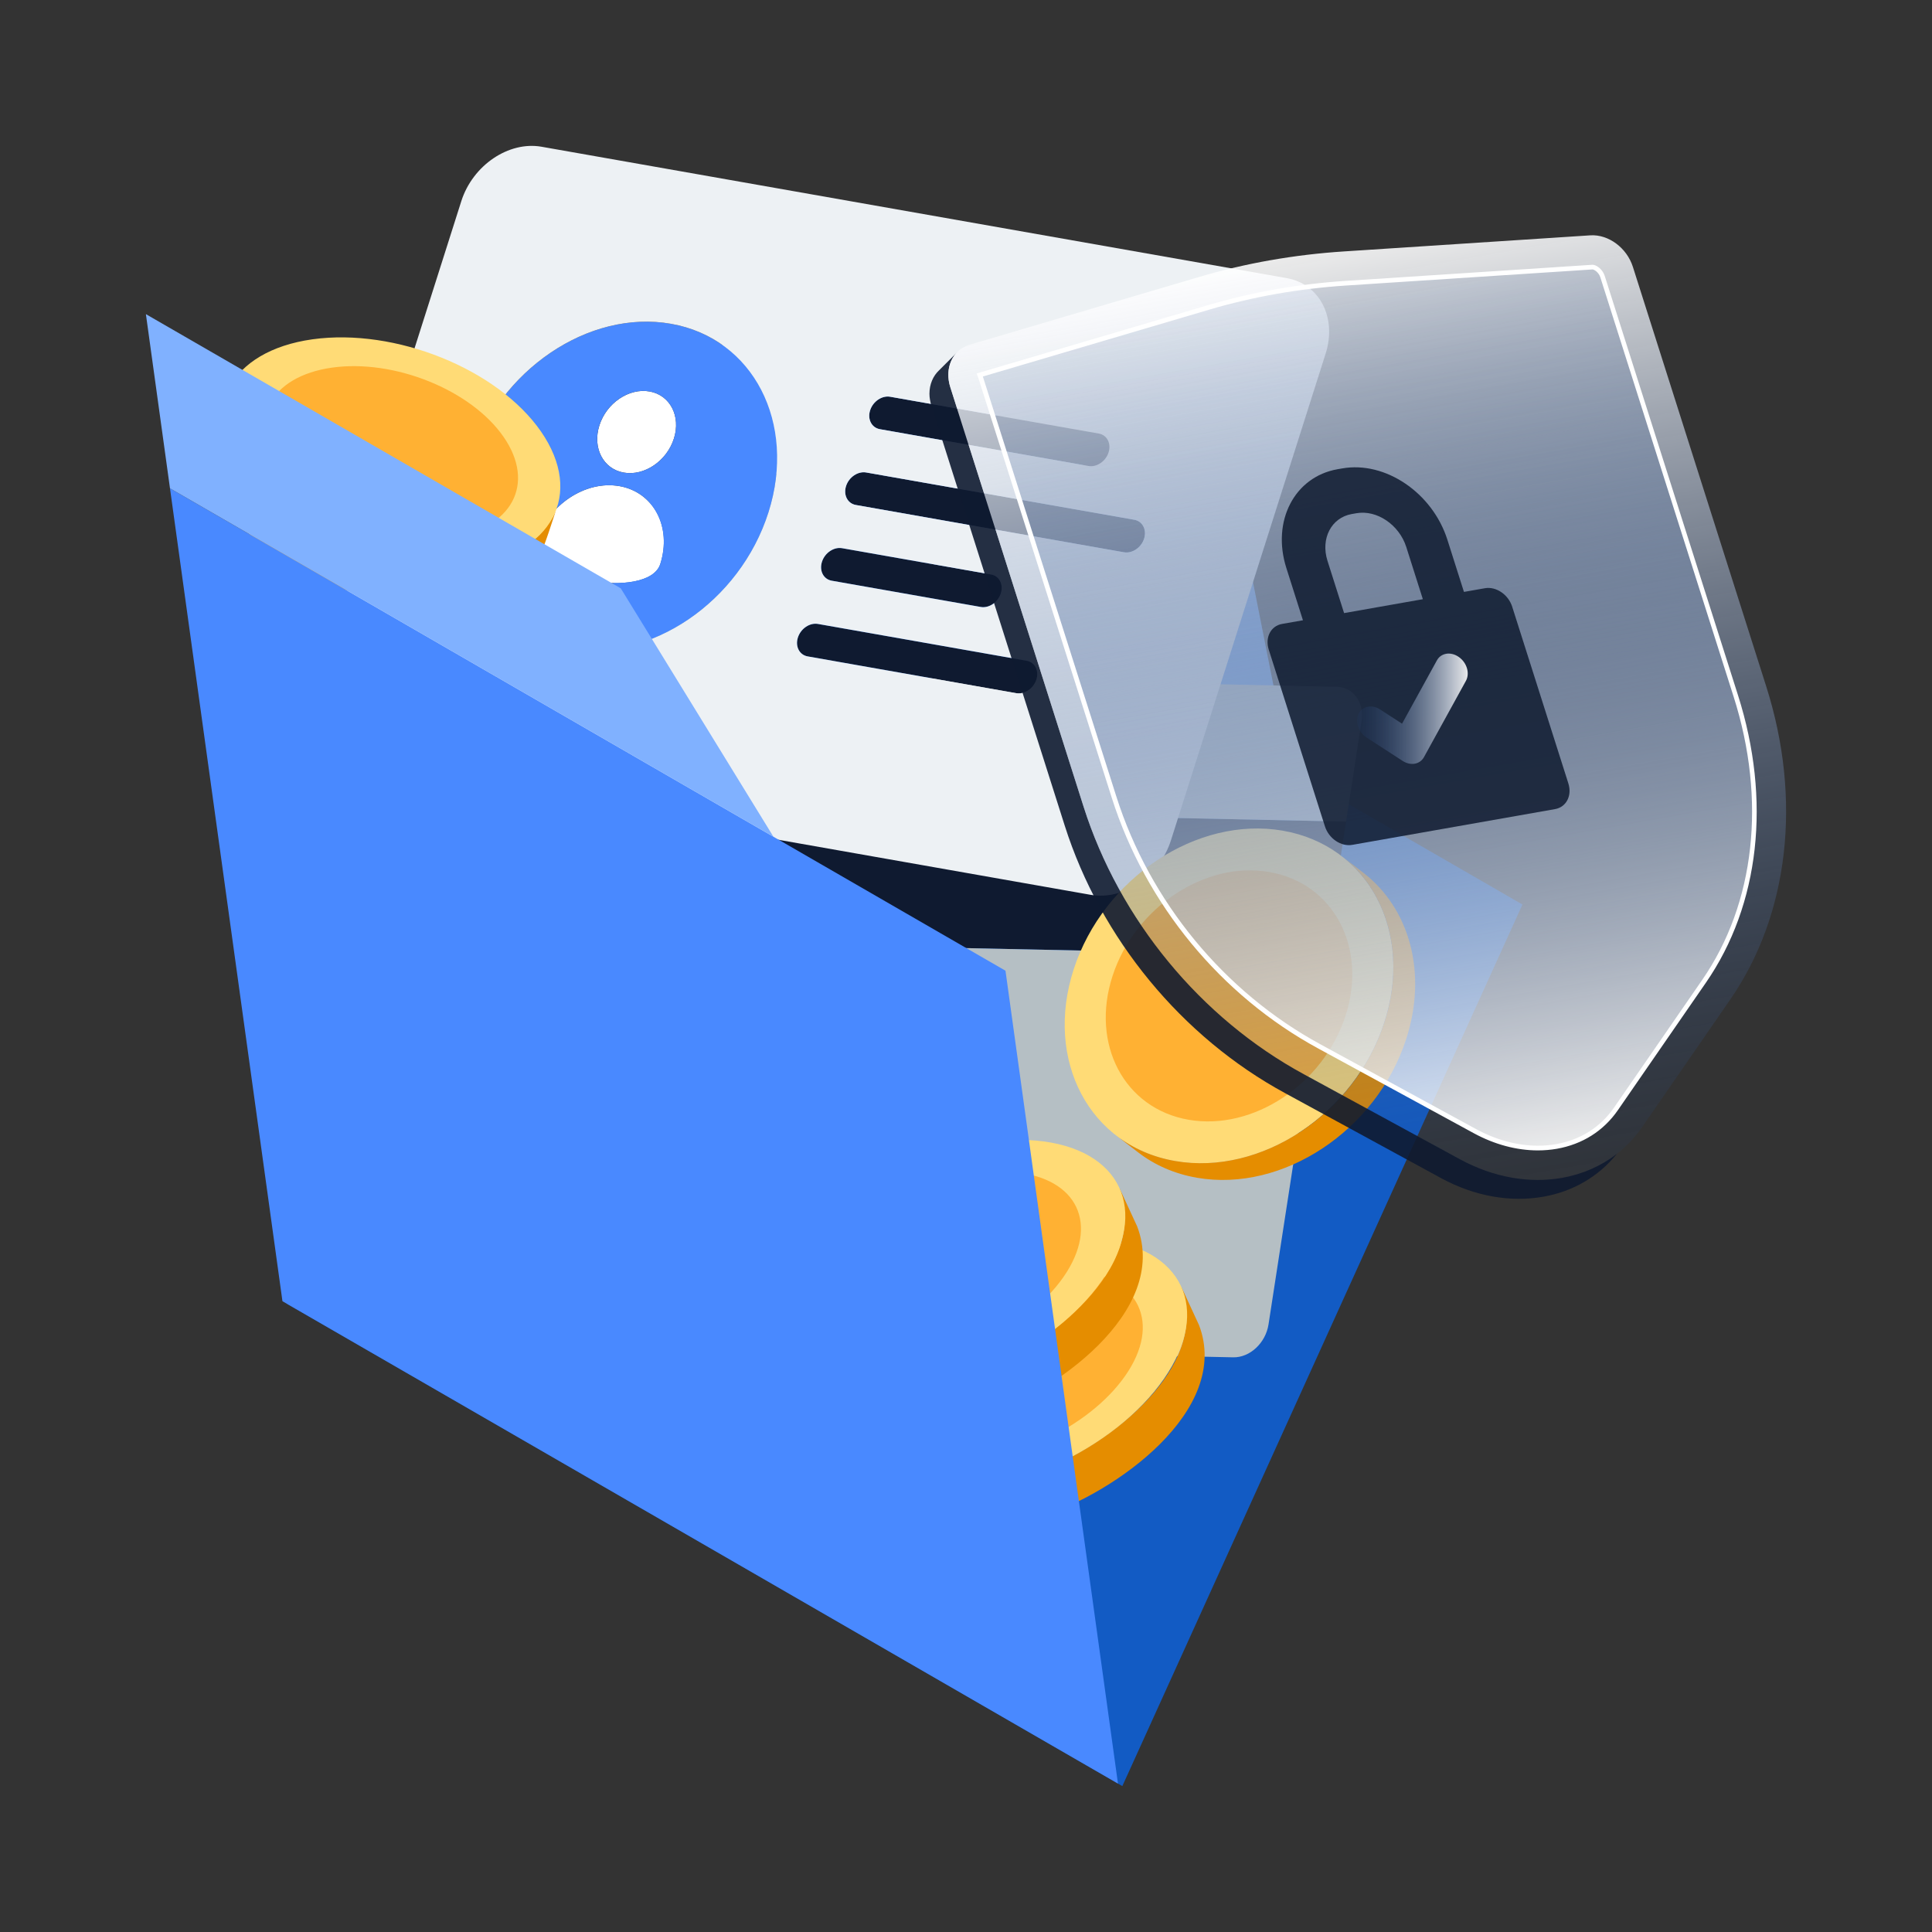
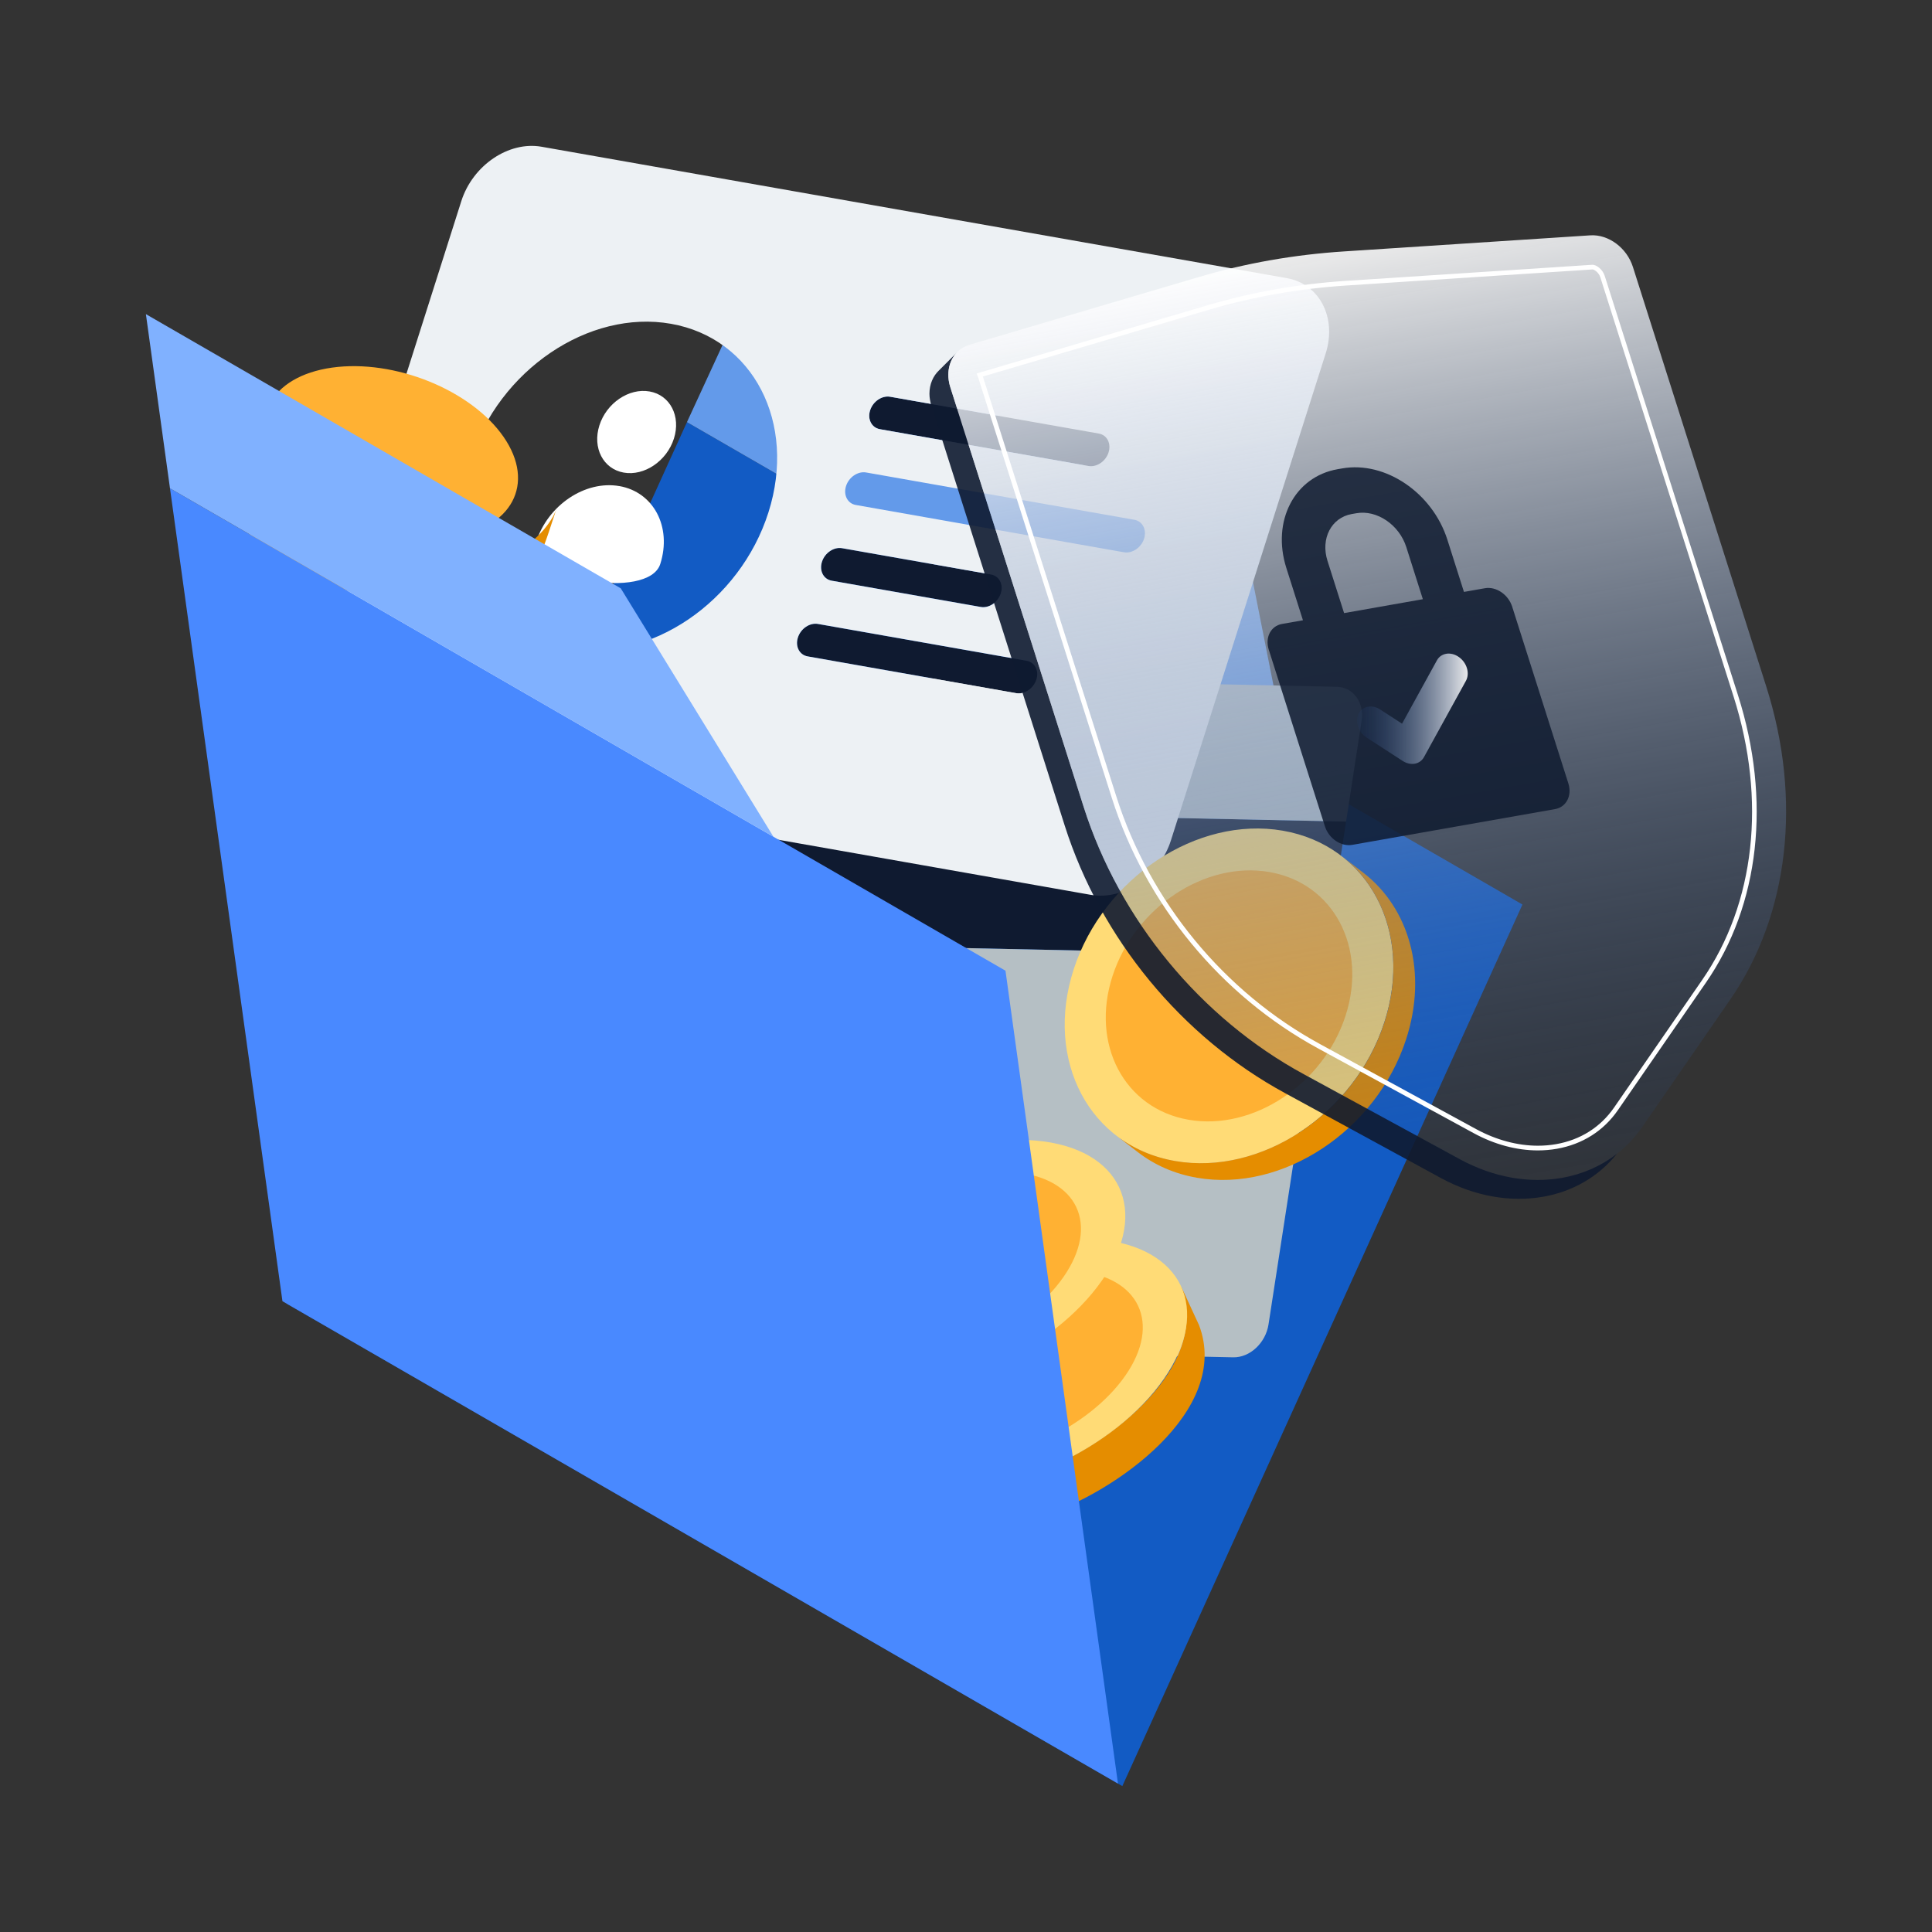
<svg xmlns="http://www.w3.org/2000/svg" xmlns:xlink="http://www.w3.org/1999/xlink" id="Background" viewBox="0 0 620 620">
  <rect x="0" y="0" width="620" height="620" fill="#333333" stroke="none" />
  <defs>
    <style>.cls-1{opacity:.85;}.cls-1,.cls-2,.cls-3{fill:#0f1a30;}.cls-2{opacity:.9;}.cls-4{fill:url(#linear-gradient-3);}.cls-5{fill:url(#linear-gradient-2);}.cls-6{fill:#edf1f4;}.cls-7{fill:url(#linear-gradient);}.cls-8{fill:#4989ff;}.cls-9{fill:#639aea;}.cls-10{fill:#e58d00;}.cls-11{isolation:isolate;}.cls-12{fill:#fff;}.cls-13{fill:#b5bfc4;}.cls-14{fill:#125bc4;}.cls-15{fill:#80b1ff;}.cls-16{fill:#ffdb76;}.cls-17{fill:#ffb133;}</style>
    <linearGradient id="linear-gradient" x1="420.41" y1="81.26" x2="473.59" y2="382.87" gradientUnits="userSpaceOnUse">
      <stop offset="0" stop-color="#fff" stop-opacity=".9" />
      <stop offset="1" stop-color="#194080" stop-opacity=".1" />
    </linearGradient>
    <linearGradient id="linear-gradient-2" x1="422.15" y1="91.34" x2="471.78" y2="372.8" gradientUnits="userSpaceOnUse">
      <stop offset="0" stop-color="#194080" stop-opacity=".1" />
      <stop offset="1" stop-color="#fff" stop-opacity=".9" />
    </linearGradient>
    <linearGradient id="linear-gradient-3" x1="435.48" y1="227.45" x2="471.01" y2="227.45" xlink:href="#linear-gradient-2" />
  </defs>
  <g id="Data_Encryption">
    <polygon class="cls-14" points="488.57 290.27 360.17 573.18 92.04 418.38 220.45 135.47 488.57 290.27" />
    <polygon class="cls-9" points="400.73 179.92 414.09 247.27 220.45 135.47 242.18 88.38 400.73 179.92" />
    <g class="cls-11">
      <polygon class="cls-3" points="142.44 257.56 135.8 300.6 425.33 306.68 431.97 263.65 142.44 257.56" />
      <path class="cls-13" d="M158.74,214.71c-5.33-.11-10.4,4.62-11.32,10.57l-4.98,32.29,289.53,6.09-6.64,43.03-289.53-6.09-18.26,118.35c-.92,5.95,2.67,10.84,8,10.95l270.22,5.68c5.33.11,10.4-4.6,11.32-10.55l29.87-193.67c.92-5.95-2.66-10.86-8-10.97l-270.22-5.68Z" />
    </g>
    <path class="cls-12" d="M198.78,156c-11-1.94-22.98,6.11-26.75,17.97-1.89,5.93,7.14,10.66,17.1,12.41,9.96,1.76,20.87.55,22.76-5.39,3.77-11.87-2.11-23.06-13.11-25Z" />
    <path class="cls-12" d="M208.43,125.62c-6.59-1.16-13.8,3.72-16.08,10.9-2.29,7.2,1.21,13.97,7.81,15.14,6.61,1.17,13.82-3.72,16.11-10.92,2.28-7.18-1.22-13.96-7.83-15.12Z" />
-     <path class="cls-8" d="M215.33,103.91c-26.41-4.66-55.24,14.89-64.38,43.65-9.14,28.76,4.86,55.86,31.27,60.52,26.41,4.66,55.24-14.89,64.38-43.65,9.14-28.76-4.86-55.86-31.27-60.52ZM189.13,186.39c-9.96-1.76-18.99-6.48-17.1-12.41,3.77-11.87,15.75-19.91,26.75-17.97,11,1.94,16.88,13.13,13.11,25-1.89,5.93-12.79,7.14-22.76,5.39M208.43,125.62c6.61,1.17,10.11,7.94,7.83,15.12-2.29,7.2-9.5,12.09-16.11,10.92-6.59-1.16-10.09-7.94-7.81-15.14,2.28-7.18,9.49-12.07,16.08-10.9" />
    <path class="cls-3" d="M285.67,127.32c-2.63-.46-5.52,1.48-6.44,4.37-.91,2.87.5,5.57,3.14,6.04l66.96,11.81c2.63.46,5.52-1.48,6.44-4.35.92-2.89-.5-5.59-3.13-6.06l-66.96-11.81Z" />
    <path class="cls-3" d="M270.22,175.92c-2.63-.46-5.53,1.5-6.44,4.37-.92,2.89.5,5.59,3.13,6.06l47.83,8.43c2.63.46,5.52-1.48,6.44-4.37s-.5-5.59-3.13-6.06l-47.83-8.43Z" />
-     <path class="cls-3" d="M277.95,151.62c-2.63-.46-5.53,1.5-6.44,4.37-.91,2.87.5,5.59,3.13,6.06l86.08,15.18c2.63.46,5.53-1.5,6.44-4.37.91-2.87-.5-5.59-3.13-6.06l-86.08-15.18Z" />
    <path class="cls-3" d="M262.49,200.24c-2.63-.46-5.52,1.48-6.44,4.37-.91,2.87.5,5.57,3.14,6.04l66.96,11.81c2.63.46,5.52-1.48,6.44-4.35.92-2.89-.5-5.59-3.13-6.06l-66.96-11.81Z" />
    <path class="cls-6" d="M173.79,47.09c-10.55-1.86-22.09,5.96-25.75,17.46l-49.66,156.25c-3.65,11.49,1.95,22.34,12.51,24.2l239.12,42.16c10.57,1.86,22.09-5.96,25.75-17.46l49.66-156.25c3.65-11.49-1.94-22.34-12.51-24.2l-239.12-42.16ZM182.22,208.08c-26.41-4.66-40.42-31.76-31.27-60.52,9.14-28.76,37.97-48.31,64.38-43.65,26.41,4.66,40.41,31.76,31.27,60.52-9.14,28.76-37.97,48.31-64.38,43.65M274.63,162.05c-2.63-.46-4.04-3.19-3.13-6.06.91-2.87,3.81-4.83,6.44-4.37l86.08,15.18c2.63.46,4.04,3.19,3.13,6.06-.91,2.87-3.81,4.83-6.44,4.37l-86.08-15.18M282.36,137.73c-2.63-.46-4.05-3.17-3.14-6.04.92-2.89,3.81-4.83,6.44-4.37l66.96,11.81c2.63.46,4.05,3.17,3.13,6.06-.91,2.87-3.8,4.81-6.44,4.35l-66.96-11.81M259.19,210.64c-2.63-.46-4.05-3.17-3.14-6.04.92-2.89,3.81-4.83,6.44-4.37l66.96,11.81c2.63.46,4.05,3.17,3.13,6.06-.91,2.87-3.8,4.81-6.44,4.35l-66.96-11.81M266.91,186.35c-2.63-.46-4.05-3.17-3.13-6.06.91-2.87,3.81-4.83,6.44-4.37l47.83,8.43c2.63.46,4.04,3.19,3.13,6.06-.92,2.89-3.81,4.83-6.44,4.37l-47.83-8.43" />
    <path class="cls-16" d="M377.16,372.62c27.51,4.71,57.56-15.18,67.06-44.47,9.55-29.24-5.08-56.83-32.58-61.58-27.51-4.75-57.52,15.18-67.06,44.43-9.51,29.32,5.08,56.87,32.58,61.62Z" />
    <path class="cls-10" d="M377.17,372.59c27.5,4.74,57.54-15.14,67.07-44.42,7.01-21.55.94-42.19-13.73-53.47l6.99,5.37c14.67,11.28,20.75,31.92,13.73,53.47-9.53,29.28-39.57,49.16-67.07,44.42-7.26-1.25-13.62-4.09-18.87-8.12l-6.99-5.37c5.25,4.04,11.61,6.87,18.87,8.12Z" />
    <path class="cls-17" d="M407.34,279.84c-20.65-3.56-43.16,11.37-50.3,33.32-7.15,21.97,3.78,42.63,24.44,46.19,20.63,3.55,43.15-11.35,50.3-33.32,7.14-21.94-3.81-42.64-24.44-46.19Z" />
    <path class="cls-10" d="M177.51,165.73c-13.58,23.15-51.28,17.97-72.14,8.26-17.13-7.21-39.58-27.11-33.14-46.51l-3.93,11.62c-7.13,26.3,27,47.13,49.7,52.24,18.43,4.3,43.79,4.58,55.14-13.11,1.59-2.48,4.5-12.41,5.57-15.25-.32.95-.76,1.85-1.21,2.75Z" />
-     <path class="cls-16" d="M150.68,181.57c-26.58,3.72-59.44-9.51-73.35-29.63-13.91-20.04-3.65-39.33,22.93-43.05,26.62-3.72,59.48,9.55,73.35,29.59,13.91,20.11,3.65,39.36-22.93,43.09Z" />
+     <path class="cls-16" d="M150.68,181.57Z" />
    <path class="cls-17" d="M106.58,117.97c19.96-2.79,44.58,7.16,55.01,22.21,10.44,15.06,2.73,29.51-17.23,32.3-19.94,2.79-44.57-7.15-55.01-22.21-10.43-15.04-2.71-29.51,17.23-32.3Z" />
    <path class="cls-2" d="M518.86,370.29c-6,7.46-14.31,12.13-23.65,13.76-10.37,1.82-21.89-.06-32.8-6l-49.96-27.22c-33.23-18.01-59.24-49.66-70.76-85.86l-42.75-134.61c-.42-1.39-.67-2.73-.67-4,0-3.03,1.15-5.7,3.09-7.52l5.64-5.64c-2.49,2.61-3.4,6.79-2,11.1l42.75,134.61c11.52,36.2,37.53,67.85,70.76,85.86l49.96,27.22c10.91,5.94,22.43,7.82,32.8,6,6.49-1.15,12.49-3.76,17.58-7.7Z" />
    <path class="cls-7" d="M407.68,83.51c7.78-1.37,15.69-2.32,23.69-2.83l79.01-5.16c5.81-.35,11.69,4,13.64,10.15l42.79,134.63c11.51,36.22,7.28,73.17-11.5,100.38l-28.32,41.01c-6.19,8.94-15.37,14.49-25.73,16.32-10.36,1.83-21.9-.07-32.82-5.99l-49.95-27.21c-33.2-18.04-59.23-49.66-70.74-85.88l-42.79-134.63c-1.95-6.15.73-12,6.08-13.63l73.73-21.78c7.46-2.21,15.11-4.01,22.88-5.38Z" />
-     <path class="cls-5" d="M493.53,368.43c-6.69,0-13.67-1.88-20.19-5.42l-49.94-27.2c-31.08-16.89-55.1-46.04-65.88-79.99-.43-1.34-43.06-135.49-43.06-135.49l73.24-21.63c7.08-2.1,14.4-3.82,21.76-5.12,7.43-1.31,15.02-2.21,22.57-2.7,0,0,79.03-5.16,79.03-5.16.93,0,2.64,1.21,3.22,3.03l42.79,134.63c10.61,33.39,6.91,66.73-10.17,91.47l-28.31,41c-4.48,6.47-11.08,10.64-19.08,12.06-1.92.34-3.92.51-5.96.51Z" />
    <path class="cls-12" d="M511.1,86.47c.43,0,1.94.88,2.46,2.51l42.79,134.63c10.54,33.16,6.87,66.26-10.07,90.82l-28.31,41c-4.36,6.3-10.79,10.37-18.6,11.74-1.88.33-3.84.5-5.83.5-6.56,0-13.42-1.84-19.84-5.33l-49.94-27.2c-30.92-16.8-54.8-45.8-65.52-79.56,0,0-42.81-134.72-42.83-134.76l72.51-21.41c7.04-2.09,14.33-3.8,21.68-5.1,7.38-1.3,14.95-2.2,22.48-2.69l79.03-5.16M511.1,84.97h-.1s-79.03,5.16-79.03,5.16c-7.57.48-15.19,1.4-22.65,2.71-7.39,1.3-14.74,3.03-21.85,5.14l-72.5,21.41-1.55.46.55,1.47c.76,2.39,42.39,133.39,42.82,134.73,10.84,34.13,34.99,63.44,66.24,80.42l49.94,27.2c6.63,3.61,13.74,5.51,20.55,5.51,2.08,0,4.13-.18,6.09-.52,8.21-1.45,14.97-5.73,19.57-12.37l28.31-41c17.21-24.94,20.95-58.52,10.27-92.13l-42.79-134.63c-.7-2.2-2.74-3.56-3.89-3.56h0Z" />
    <path class="cls-1" d="M503.31,251.42l-18.03-56.72c-1.24-3.91-5.16-6.57-8.77-5.93l-6.71,1.18-5.32-16.75c-4.79-15.07-19.93-25.32-33.76-22.88l-1.5.26c-13.83,2.44-21.2,16.66-16.41,31.72l5.32,16.75-6.71,1.18c-3.61.64-5.51,4.32-4.27,8.23l18.03,56.72c1.24,3.91,5.16,6.58,8.77,5.95l65.09-11.48c3.61-.64,5.51-4.33,4.26-8.24ZM431.33,196.74l-5.32-16.75c-2.27-7.13,1.22-13.87,7.78-15.03l1.5-.26c6.56-1.16,13.73,3.71,16,10.84l5.32,16.75-25.28,4.46Z" />
    <path class="cls-4" d="M464.06,209.81c1.3-.23,2.78.1,4.11,1.04,2.57,1.82,3.58,5.24,2.26,7.64l-13.48,24.5c-.65,1.16-1.71,1.87-2.94,2.09-1.23.22-2.62-.07-3.89-.89l-11.57-7.5c-2.63-1.7-3.78-5.1-2.59-7.6.62-1.28,1.74-2.07,3.05-2.3,1.23-.22,2.61.06,3.89.89l7.03,4.56,11.2-20.34c.64-1.16,1.71-1.87,2.94-2.09Z" />
    <path class="cls-10" d="M274.83,476.13l-5.76-12.45c12.16,21.75,44.92,16.26,64.4,8.68,22.07-8.62,55.43-33.26,45.55-59.57h0s0,0,0,0l5.76,12.45c10.44,27.35-26.87,53.87-50.6,61.43-18.6,6.1-48.33,9.71-59.35-10.54Z" />
    <path class="cls-16" d="M373.49,442.56c-15.61,22.4-50.33,38.6-77.65,36.2-27.32-2.39-36.82-22.47-21.24-44.87,15.58-22.37,50.33-38.6,77.65-36.2,27.32,2.39,36.79,22.5,21.24,44.87Z" />
    <path class="cls-17" d="M345.2,407.83c-20.47-1.79-46.55,10.37-58.23,27.15-11.69,16.8-4.55,31.85,15.92,33.64,20.47,1.79,46.54-10.35,58.23-27.15,11.68-16.78,4.55-31.85-15.92-33.64Z" />
-     <path class="cls-10" d="M254.98,444.46l-5.76-12.45c12.16,21.75,44.92,16.26,64.4,8.68,22.07-8.62,55.43-33.26,45.55-59.57h0s0,0,0,0l5.76,12.45c10.44,27.35-26.87,53.87-50.6,61.43-18.6,6.1-48.33,9.71-59.35-10.54Z" />
    <path class="cls-16" d="M353.65,410.89c-15.61,22.4-50.33,38.6-77.65,36.2-27.32-2.39-36.82-22.47-21.24-44.87,15.58-22.37,50.33-38.6,77.65-36.2,27.32,2.39,36.79,22.5,21.24,44.87Z" />
    <path class="cls-17" d="M325.36,376.16c-20.47-1.79-46.55,10.37-58.23,27.15-11.69,16.8-4.55,31.85,15.92,33.64s46.54-10.35,58.23-27.15c11.68-16.78,4.55-31.85-15.92-33.64Z" />
    <polygon class="cls-8" points="322.67 311.51 358.77 572.37 92.04 418.38 90.64 417.57 54.55 156.71 178.36 228.19 322.67 311.51" />
    <polygon class="cls-15" points="199.21 188.8 248.2 268.51 178.36 228.19 54.55 156.71 46.82 100.81 196.86 187.44 199.21 188.8" />
  </g>
</svg>